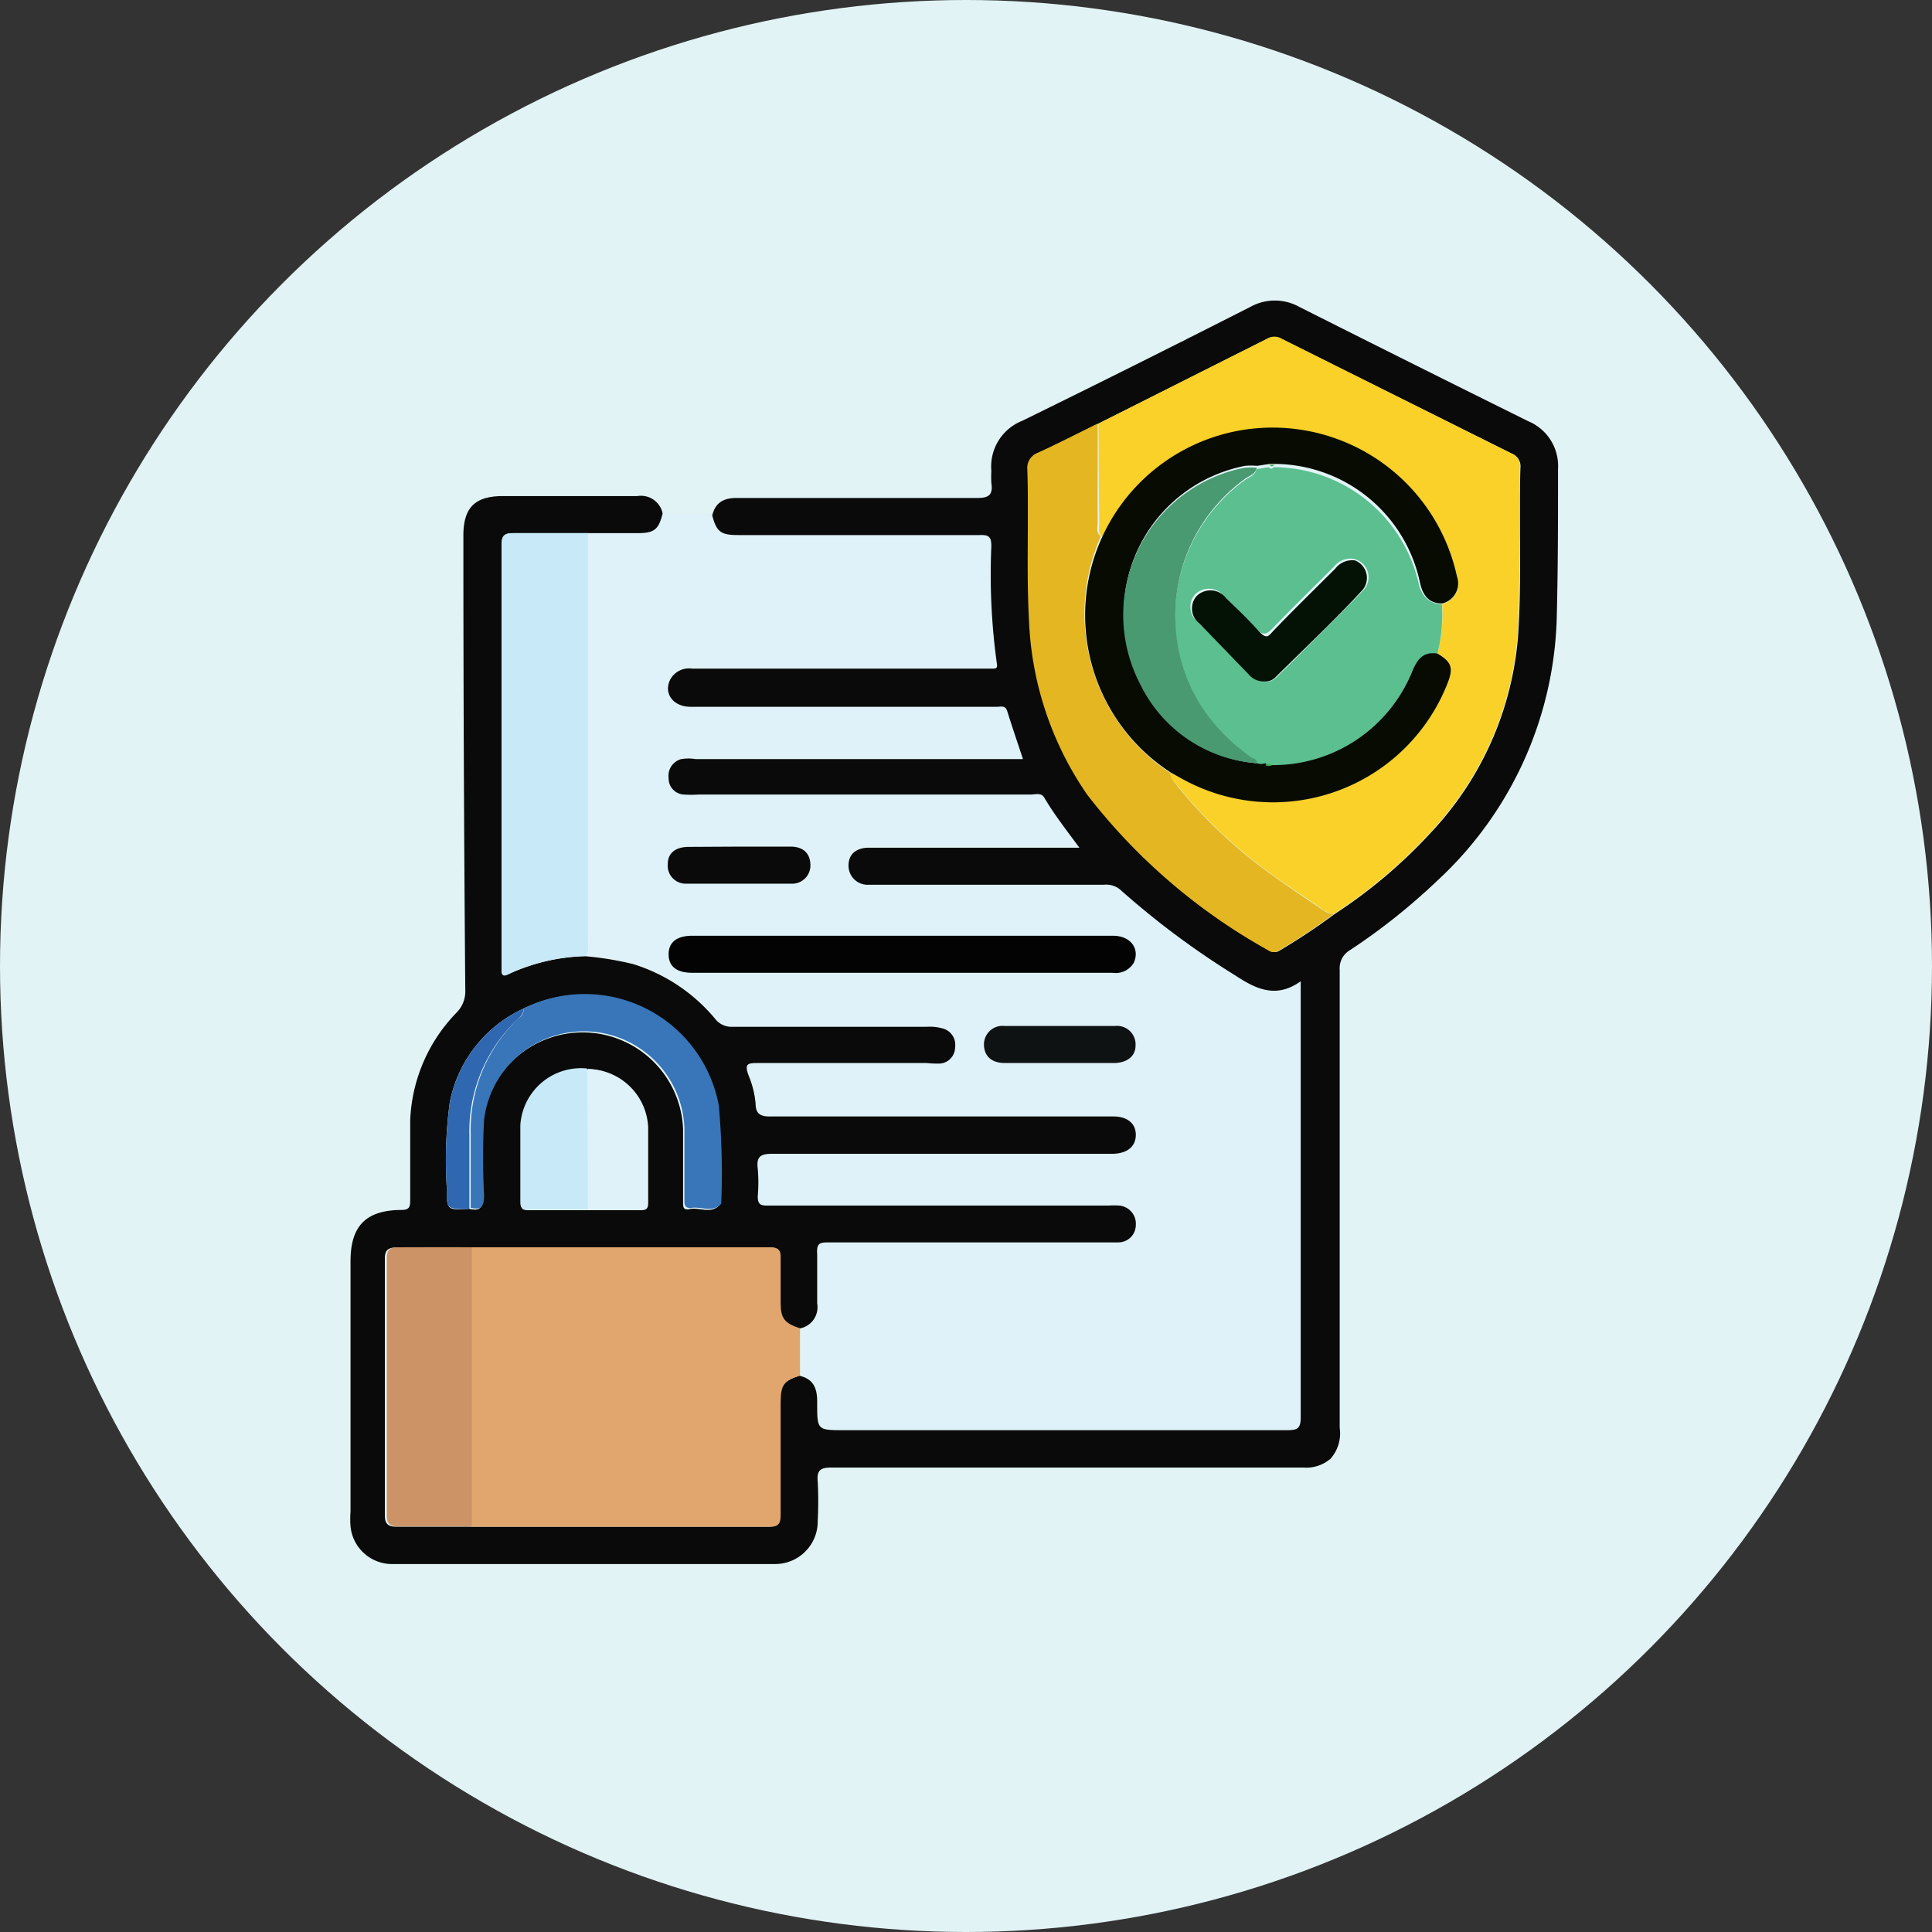
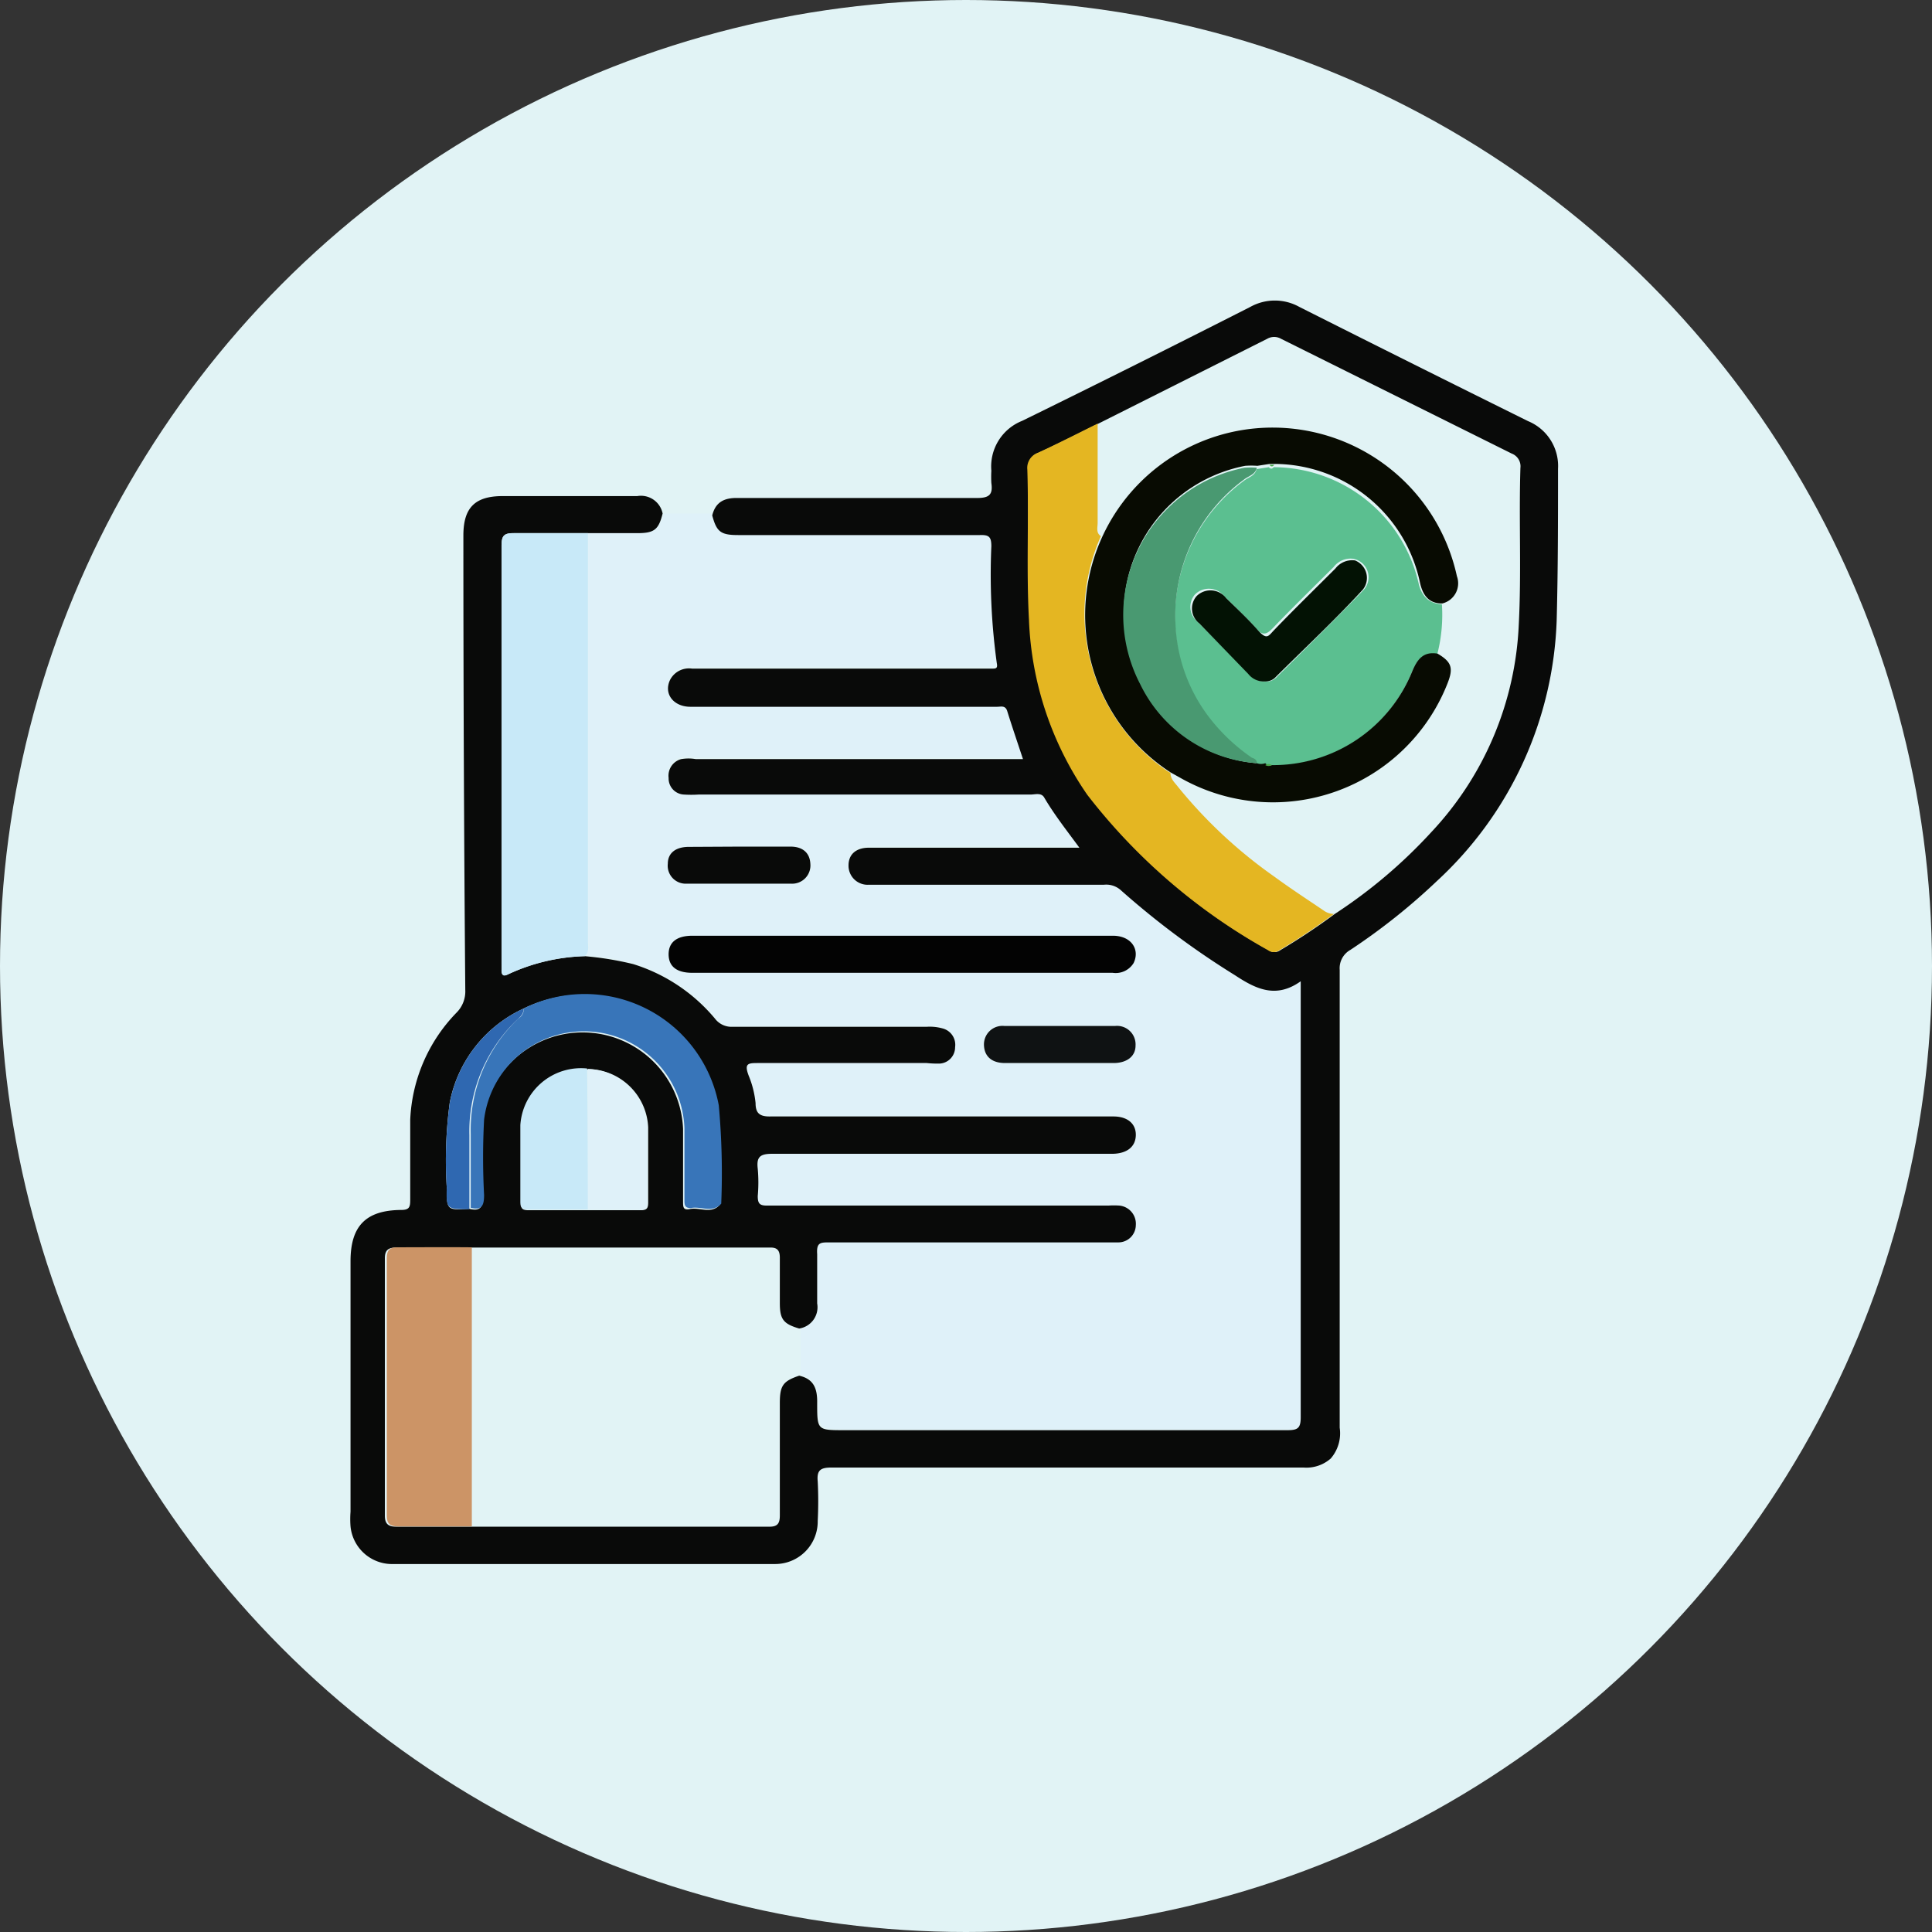
<svg xmlns="http://www.w3.org/2000/svg" viewBox="0 0 70.88 70.88">
  <rect x="0" y="0" width="70.88" height="70.88" fill="#333333" stroke="none" />
  <title>feature-6</title>
  <g id="Layer_2" data-name="Layer 2">
    <g id="Layer_1-2" data-name="Layer 1">
      <circle cx="35.44" cy="35.44" r="35.44" style="fill:#e1f3f5" />
      <path d="M24.35,18.84h1.77c.15.61.31.72.95.72,3,0,5.92,0,8.87,0,.33,0,.43.07.42.41a23.79,23.79,0,0,0,.2,4.29c0,.19,0,.2-.18.2h-11a.78.78,0,0,0-.8.4c-.24.49.13,1,.74,1H36.56c.14,0,.3-.05.37.15.19.58.38,1.16.58,1.77h-12a1.6,1.6,0,0,0-.54,0,.63.63,0,0,0-.46.69.59.59,0,0,0,.56.61,4.33,4.33,0,0,0,.54,0H37.81c.17,0,.39-.08.5.11.37.63.83,1.2,1.29,1.84H31.89c-.48,0-.74.24-.75.65a.7.7,0,0,0,.72.71h8.69a.8.8,0,0,1,.62.19,30.31,30.31,0,0,0,4.2,3.13c.76.49,1.5.87,2.41.22v.53c0,5.16,0,10.32,0,15.49,0,.4-.1.48-.49.48q-8.13,0-16.25,0c-1,0-1,0-1-1,0-.51-.14-.85-.66-1V48.72A.79.79,0,0,0,30,47.8c0-.6,0-1.21,0-1.81,0-.39.12-.43.45-.43H41a.64.64,0,0,0,.64-.63.67.67,0,0,0-.6-.72,2.94,2.94,0,0,0-.41,0H30.52c-.78,0-1.57,0-2.35,0-.28,0-.37-.06-.35-.35a5.58,5.58,0,0,0,0-1c0-.42.07-.55.52-.55,4.17,0,8.33,0,12.5,0,.53,0,.84-.25.85-.68s-.3-.68-.82-.69h-.36c-4.07,0-8.15,0-12.22,0-.41,0-.51-.13-.55-.49a3.56,3.56,0,0,0-.25-1c-.19-.43,0-.48.37-.47,2.05,0,4.11,0,6.16,0a3.78,3.78,0,0,0,.45,0,.6.6,0,0,0,.56-.6.62.62,0,0,0-.46-.69,1.76,1.76,0,0,0-.58-.06H26.9a.76.76,0,0,1-.65-.3,6.36,6.36,0,0,0-3-2,11.57,11.57,0,0,0-1.78-.29c.19-.15.11-.36.11-.55q0-7.47,0-14.94h1.85C24,19.56,24.2,19.44,24.35,18.84Zm8.73,16.85h7.74a.77.77,0,0,0,.77-.36c.28-.5-.09-1-.76-1H25.4c-.56,0-.87.25-.87.68s.29.68.87.68ZM38.87,39h2c.47,0,.76-.25.78-.64a.68.68,0,0,0-.75-.72q-2,0-4.06,0a.68.68,0,0,0-.75.72c0,.4.28.63.77.64Zm-11.7-7.93h-1.9c-.46,0-.71.23-.74.62a.66.66,0,0,0,.68.73q1.92,0,3.85,0a.67.67,0,0,0,.7-.73c0-.39-.28-.62-.73-.63Z" style="fill:#dff1f9" />
      <path d="M21.45,35.08a11.57,11.57,0,0,1,1.78.29,6.36,6.36,0,0,1,3,2,.76.76,0,0,0,.65.3H34a1.76,1.76,0,0,1,.58.06.62.62,0,0,1,.46.69.6.6,0,0,1-.56.6A3.78,3.78,0,0,1,34,39c-2.05,0-4.11,0-6.16,0-.39,0-.55,0-.37.47a3.56,3.56,0,0,1,.25,1c0,.36.14.5.55.49,4.07,0,8.15,0,12.22,0h.36c.52,0,.83.27.82.69s-.32.67-.85.68c-4.17,0-8.33,0-12.5,0-.45,0-.57.13-.52.55a5.58,5.58,0,0,1,0,1c0,.29.08.35.35.35.78,0,1.57,0,2.35,0H40.66a2.94,2.94,0,0,1,.41,0,.67.67,0,0,1,.6.72.64.64,0,0,1-.64.63H30.43c-.33,0-.48,0-.45.43,0,.6,0,1.21,0,1.81a.79.79,0,0,1-.66.92c-.58-.17-.71-.34-.71-.93s0-1.12,0-1.67c0-.27-.1-.38-.37-.37l-11,0c-.9,0-1.81,0-2.71,0-.29,0-.41.1-.41.39q0,4.73,0,9.45c0,.29.12.4.41.4l2.71,0,11,0c.31,0,.37-.15.37-.42,0-1.37,0-2.75,0-4.12,0-.64.12-.8.71-1,.52.12.67.45.66,1,0,1,0,1,1,1q8.13,0,16.25,0c.39,0,.49-.08.49-.48,0-5.16,0-10.32,0-15.49V36c-.91.65-1.65.28-2.41-.22a30.31,30.31,0,0,1-4.2-3.13.8.8,0,0,0-.62-.19H31.85a.7.7,0,0,1-.72-.71c0-.41.28-.65.75-.65h7.72c-.47-.64-.92-1.21-1.29-1.84-.11-.19-.33-.11-.5-.11H25.63a4.33,4.33,0,0,1-.54,0,.59.59,0,0,1-.56-.61.63.63,0,0,1,.46-.69,1.6,1.6,0,0,1,.54,0h12c-.2-.61-.4-1.19-.58-1.77-.07-.21-.23-.15-.37-.15H25.33c-.62,0-1-.48-.74-1a.78.78,0,0,1,.8-.4h11c.14,0,.22,0,.18-.2a23.79,23.79,0,0,1-.2-4.29c0-.35-.09-.42-.42-.41-3,0-5.92,0-8.87,0-.64,0-.79-.12-.95-.72.12-.49.44-.65.93-.64,2.93,0,5.86,0,8.79,0,.45,0,.58-.13.52-.55a4,4,0,0,1,0-.45,1.8,1.8,0,0,1,1.13-1.83q4.2-2.06,8.37-4.18a1.85,1.85,0,0,1,1.8,0q4.19,2.11,8.39,4.19a1.78,1.78,0,0,1,1.1,1.75c0,1.86,0,3.71-.05,5.57a13.63,13.63,0,0,1-4.39,9.55,23.09,23.09,0,0,1-3.18,2.53.77.77,0,0,0-.39.73q0,8.4,0,16.8a1.41,1.41,0,0,1-.33,1.13,1.35,1.35,0,0,1-1,.33H30.51c-.4,0-.55.09-.51.51a14.36,14.36,0,0,1,0,1.45,1.56,1.56,0,0,1-1.57,1.58h-14A1.53,1.53,0,0,1,12.86,56a3.4,3.4,0,0,1,0-.54q0-4.6,0-9.19c0-1.29.56-1.87,1.86-1.88.3,0,.33-.11.33-.37,0-1,0-2,0-2.94a6,6,0,0,1,1.7-3.93,1.1,1.1,0,0,0,.32-.83Q17,28,17,19.65c0-1,.4-1.45,1.44-1.45,1.65,0,3.29,0,4.94,0a.81.81,0,0,1,.93.64c-.15.6-.31.72-.94.72H21.57c-.9,0-1.81,0-2.71,0-.38,0-.46.1-.46.47q0,7.66,0,15.32c0,.08,0,.15,0,.23s0,.27.23.17A7.11,7.11,0,0,1,21.45,35.08Zm.12,4.15a2.23,2.23,0,0,0-2.45,2.08c0,.93,0,1.87,0,2.8,0,.2,0,.29.27.29.74,0,1.47,0,2.21,0s1.27,0,1.9,0c.22,0,.28-.06.28-.28,0-.92,0-1.84,0-2.76A2.24,2.24,0,0,0,21.57,39.22ZM19.21,37a4.8,4.8,0,0,0-2.71,3.45,15.86,15.86,0,0,0-.11,3.11c0,.84,0,.84.83.79.41.1.5-.07.49-.47a26,26,0,0,1,0-2.76,3.69,3.69,0,0,1,7.35.3c0,.89,0,1.78,0,2.67,0,.18,0,.32.24.27.37-.08.79.2,1.11-.16,0,0,0,0,0,0a27.46,27.46,0,0,0-.09-3.61A5,5,0,0,0,19.21,37ZM40.3,15.54c-.73.36-1.45.73-2.19,1.07a.59.59,0,0,0-.39.62c0,1.84,0,3.68.06,5.51a12.09,12.09,0,0,0,2.14,6.42,21.7,21.7,0,0,0,6.63,5.7.35.35,0,0,0,.42,0,23.64,23.64,0,0,0,2-1.33,18.49,18.49,0,0,0,3.54-3,11.86,11.86,0,0,0,3.21-7.62c.1-1.91,0-3.83.06-5.74a.5.5,0,0,0-.32-.53L47,12.43a.51.51,0,0,0-.51,0Z" style="fill:#090a09" />
-       <path d="M29.35,50.47c-.59.18-.71.33-.71,1,0,1.37,0,2.75,0,4.12,0,.27-.06.42-.37.42l-11,0V45.76l11,0c.27,0,.38.1.37.37,0,.56,0,1.12,0,1.67s.13.75.71.93Z" style="fill:#e1a66e" />
      <path d="M21.45,35.08a7.11,7.11,0,0,0-2.82.67c-.18.1-.24,0-.23-.17s0-.15,0-.23q0-7.66,0-15.32c0-.37.08-.48.46-.47.9,0,1.81,0,2.71,0q0,7.47,0,14.94C21.56,34.71,21.64,34.92,21.45,35.08Z" style="fill:#c8e9f8" />
-       <path d="M33.09,35.69H25.4c-.57,0-.87-.23-.87-.68s.31-.68.87-.68H40.83c.67,0,1,.5.76,1a.77.77,0,0,1-.77.36Z" style="fill:#030303" />
+       <path d="M33.09,35.69H25.4c-.57,0-.87-.23-.87-.68s.31-.68.87-.68H40.83c.67,0,1,.5.76,1a.77.77,0,0,1-.77.36" style="fill:#030303" />
      <path d="M38.87,39h-2c-.48,0-.75-.24-.77-.64a.68.68,0,0,1,.75-.72q2,0,4.06,0a.68.68,0,0,1,.75.72c0,.39-.31.63-.78.64Z" style="fill:#0f1213" />
      <path d="M27.17,31.06H29c.45,0,.71.23.73.63a.67.67,0,0,1-.7.73q-1.92,0-3.85,0a.66.66,0,0,1-.68-.73c0-.39.28-.61.74-.62Z" style="fill:#090a09" />
-       <path d="M40.3,15.54l6.2-3.12a.51.51,0,0,1,.51,0l8.43,4.21a.5.5,0,0,1,.32.53c0,1.91,0,3.83-.06,5.74a11.86,11.86,0,0,1-3.21,7.62,18.49,18.49,0,0,1-3.54,3,.64.64,0,0,1-.34-.1c-.61-.43-1.25-.83-1.85-1.27a17.49,17.49,0,0,1-3.53-3.29c-.13-.16-.32-.28-.28-.53l.43.24a6.88,6.88,0,0,0,9.73-3.52c.21-.56.13-.78-.37-1.08a5.8,5.8,0,0,0,.17-1.81.76.76,0,0,0,.54-1,6.9,6.9,0,0,0-13-1.47c-.19-.13-.12-.32-.12-.49C40.31,18,40.31,16.75,40.3,15.54Z" style="fill:#f9d129" />
      <path d="M42.94,28.34c0,.25.16.37.28.53a17.49,17.49,0,0,0,3.53,3.29c.6.44,1.23.85,1.85,1.27a.64.64,0,0,0,.34.1,23.64,23.64,0,0,1-2,1.33.35.35,0,0,1-.42,0,21.7,21.7,0,0,1-6.63-5.7,12.09,12.09,0,0,1-2.14-6.42c-.1-1.84,0-3.68-.06-5.51a.59.59,0,0,1,.39-.62c.74-.34,1.46-.71,2.19-1.07,0,1.21,0,2.43,0,3.64,0,.17-.07.37.12.49a7,7,0,0,0,2.5,8.66Z" style="fill:#e4b622" />
      <path d="M17.31,45.76V56L14.6,56c-.29,0-.41-.1-.41-.4q0-4.73,0-9.45c0-.29.12-.4.41-.39C15.5,45.76,16.41,45.75,17.31,45.76Z" style="fill:#cc9466" />
      <path d="M19.21,37a5,5,0,0,1,7.16,3.55,27.46,27.46,0,0,1,.09,3.61s0,0,0,0c-.33.36-.75.08-1.11.16-.21,0-.24-.09-.24-.27,0-.89,0-1.78,0-2.67a3.69,3.69,0,0,0-7.35-.3,26,26,0,0,0,0,2.76c0,.4-.09.57-.49.47q0-1.35,0-2.71a5.66,5.66,0,0,1,1.72-4.21C19.07,37.33,19.23,37.23,19.21,37Z" style="fill:#3875b9" />
      <path d="M21.57,44.37c-.74,0-1.47,0-2.21,0-.23,0-.27-.08-.27-.29,0-.93,0-1.87,0-2.8a2.23,2.23,0,0,1,2.45-2.08Q21.57,41.8,21.57,44.37Z" style="fill:#c8e9f8" />
      <path d="M21.57,44.37q0-2.57,0-5.15a2.24,2.24,0,0,1,2.17,2.13c0,.92,0,1.84,0,2.76,0,.22-.06.28-.28.28C22.84,44.37,22.2,44.38,21.57,44.37Z" style="fill:#dff1f9" />
      <path d="M19.21,37c0,.22-.14.32-.27.44a5.66,5.66,0,0,0-1.72,4.21q0,1.35,0,2.71c-.84,0-.85,0-.83-.79a15.86,15.86,0,0,1,.11-3.11A4.8,4.8,0,0,1,19.21,37Z" style="fill:#2f68b1" />
      <path d="M52.9,22.17A5.8,5.8,0,0,1,52.73,24c-.52-.09-.75.22-.93.65a5.5,5.5,0,0,1-5.15,3.44.2.2,0,0,0-.24,0,.45.45,0,0,1-.31,0c0-.13-.09-.18-.18-.24a6.87,6.87,0,0,1-1.48-1.37,6,6,0,0,1-1.32-3.47,6.19,6.19,0,0,1,2.5-5.36c.17-.14.42-.18.48-.44l.45-.07c.06.07.12.07.18,0a5.48,5.48,0,0,1,5.33,4.33C52.18,21.86,52.4,22.14,52.9,22.17ZM46.41,25a.51.51,0,0,0,.44-.17c1.07-1.06,2.15-2.12,3.19-3.2a.69.69,0,0,0-.39-1.13.78.78,0,0,0-.72.3c-.75.75-1.5,1.48-2.23,2.24-.23.24-.38.3-.63,0s-.76-.78-1.15-1.16a.72.72,0,0,0-1.08-.07.69.69,0,0,0,.1,1l1.85,1.86A.72.72,0,0,0,46.41,25Z" style="fill:#5bbf90" />
      <path d="M46.66,28.07a5.5,5.5,0,0,0,5.15-3.44c.18-.43.4-.74.93-.65.51.3.59.52.37,1.08a6.88,6.88,0,0,1-9.73,3.52l-.43-.24a6.88,6.88,0,0,1,2.44-12.53,6.92,6.92,0,0,1,8.06,5.33.76.76,0,0,1-.54,1c-.5,0-.72-.31-.82-.79a5.48,5.48,0,0,0-5.33-4.33h-.18l-.45.07a3,3,0,0,0-.45,0,5.5,5.5,0,0,0-3.83,7.94A5.16,5.16,0,0,0,46.11,28a.45.45,0,0,0,.31,0A.24.24,0,0,0,46.66,28.07Z" style="fill:#080b02" />
      <path d="M46.11,28a5.16,5.16,0,0,1-4.28-2.9,5.5,5.5,0,0,1,3.83-7.94,3,3,0,0,1,.45,0c-.06.26-.31.3-.48.44a6.19,6.19,0,0,0-2.5,5.36,6,6,0,0,0,1.32,3.47,6.87,6.87,0,0,0,1.48,1.37C46,27.82,46.12,27.87,46.11,28Z" style="fill:#499971" />
      <path d="M46.41,25a.72.72,0,0,1-.61-.27L44,22.87a.69.69,0,0,1-.1-1,.72.72,0,0,1,1.08.07c.39.38.79.75,1.15,1.16s.4.23.63,0c.73-.76,1.49-1.5,2.23-2.24a.78.78,0,0,1,.72-.3A.69.69,0,0,1,50,21.63c-1,1.09-2.12,2.14-3.19,3.2A.51.51,0,0,1,46.41,25Z" style="fill:#031204" />
      <path d="M46.66,28.07a.24.24,0,0,1-.24,0A.2.2,0,0,1,46.66,28.07Z" style="fill:#47a948" />
      <path d="M46.57,17.05h.18C46.69,17.13,46.63,17.13,46.57,17.05Z" style="fill:#47a948" />
    </g>
  </g>
</svg>